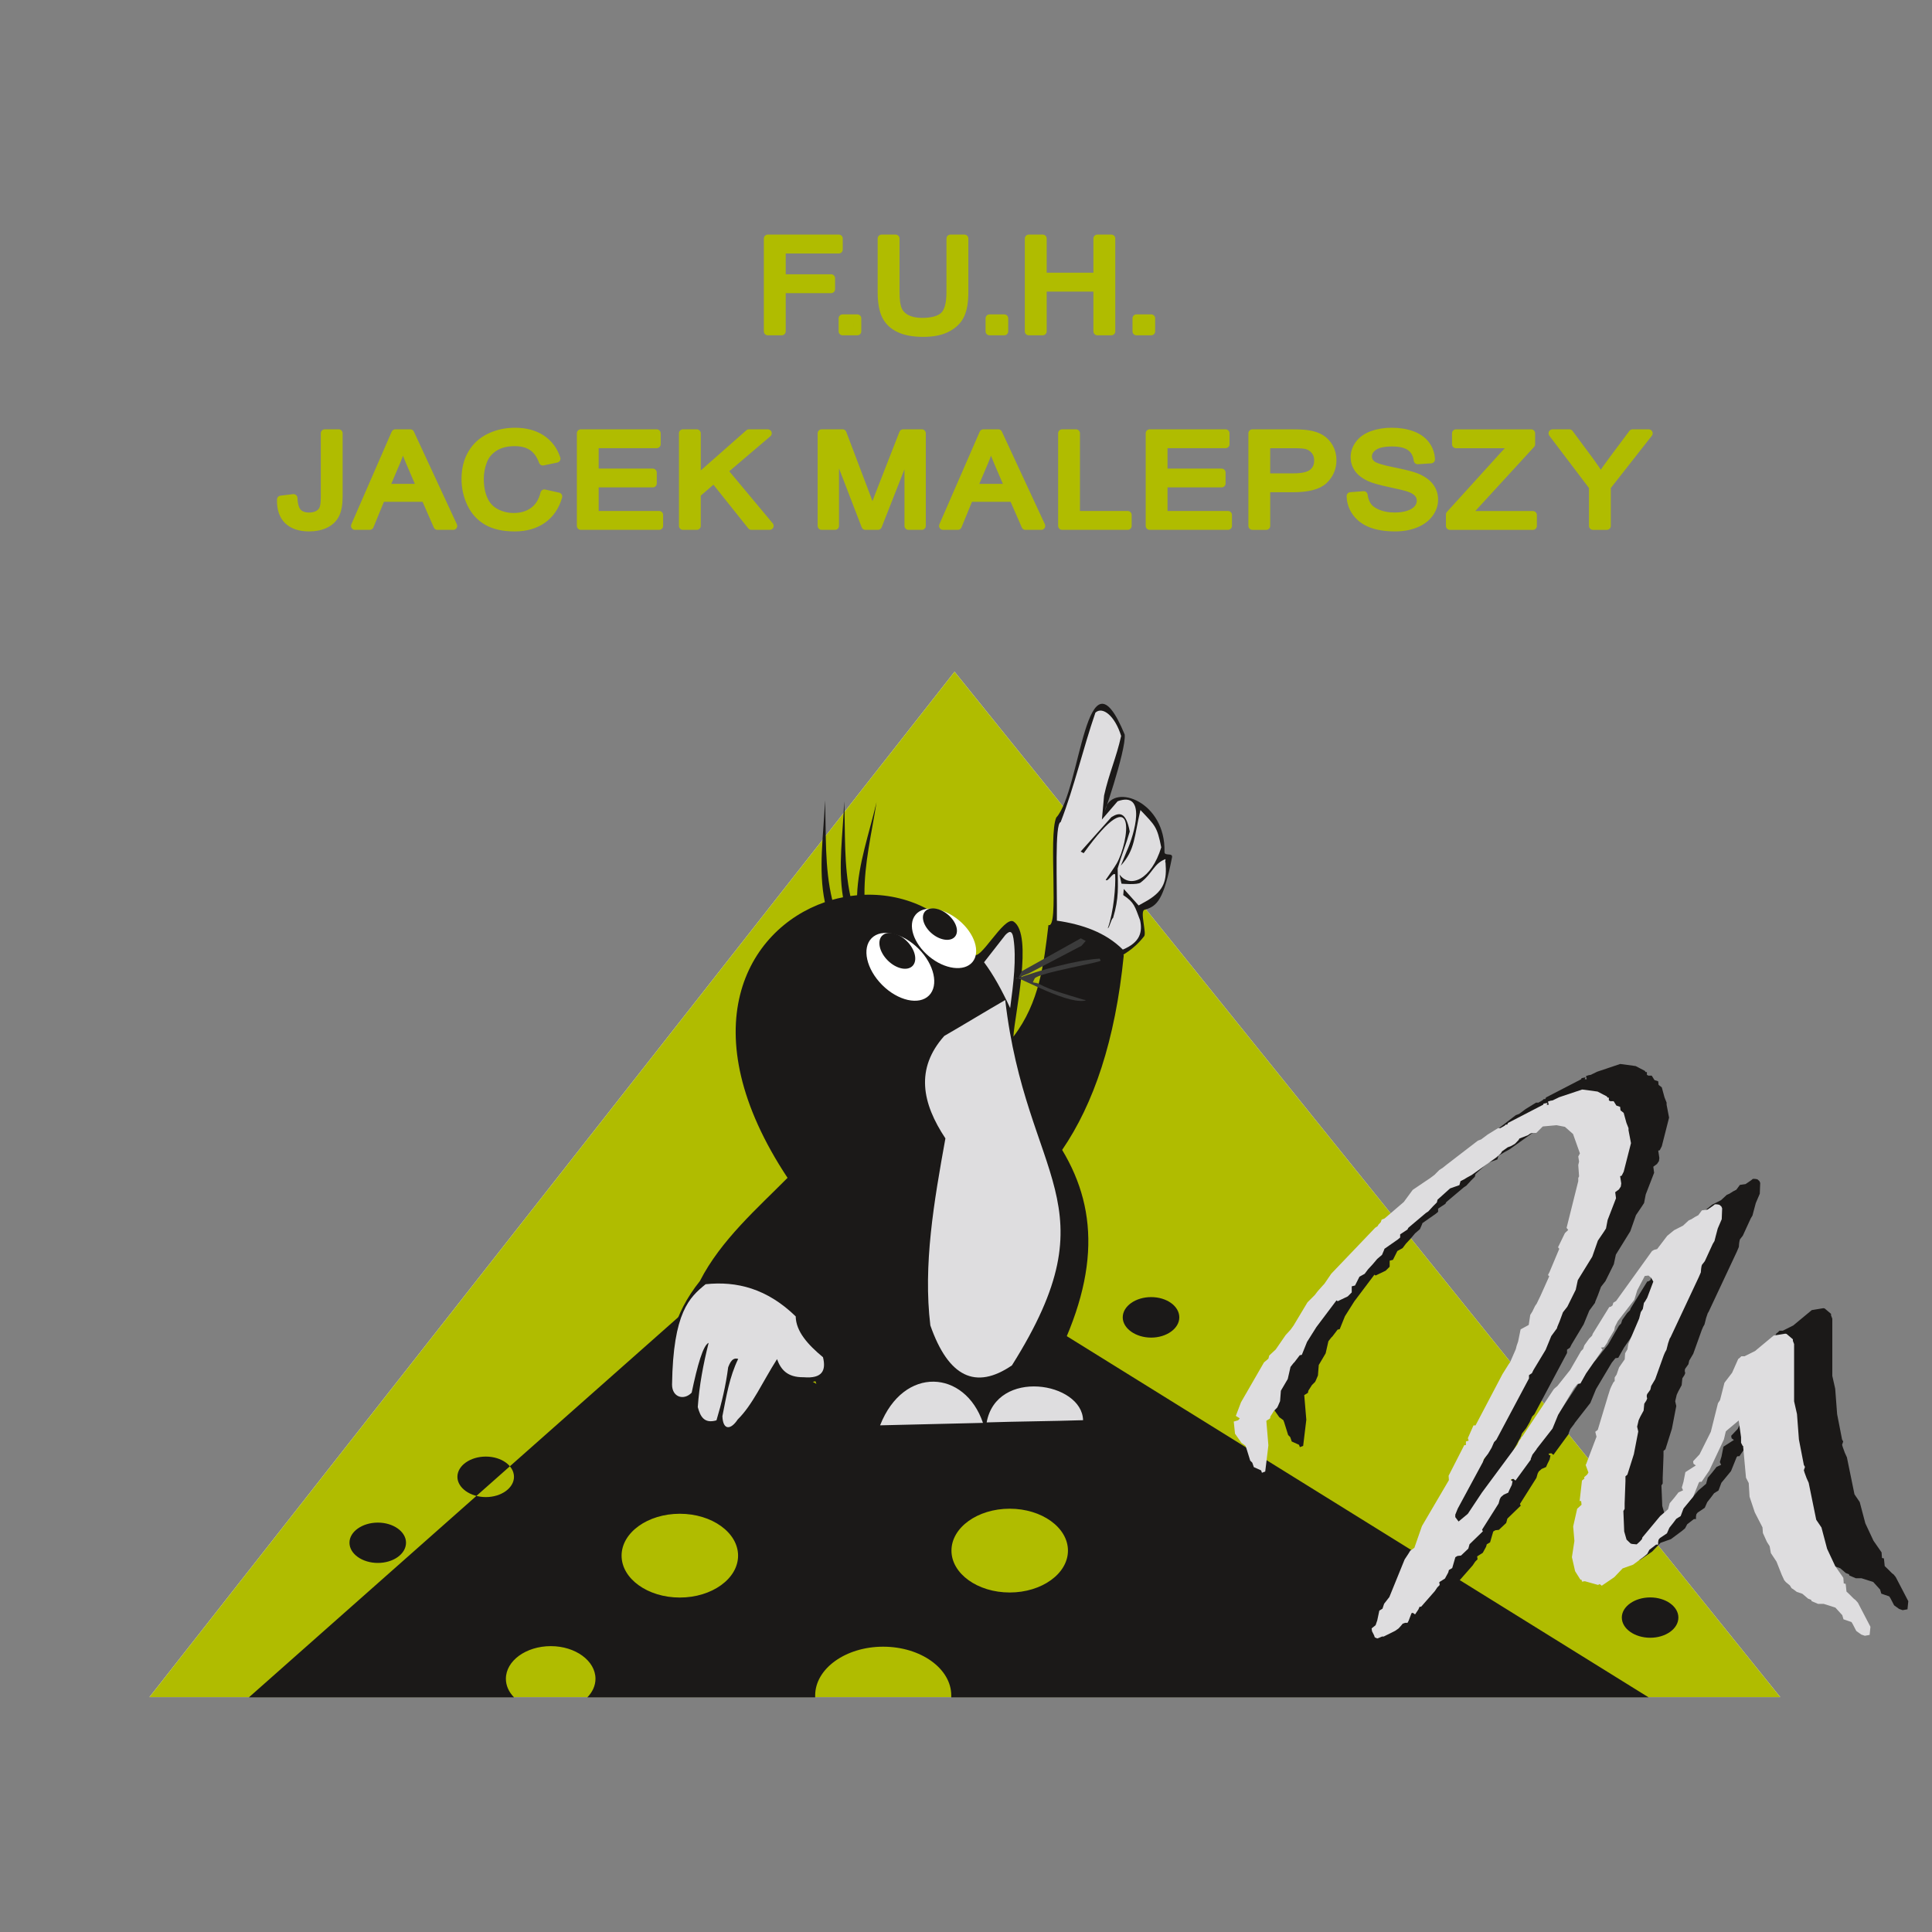
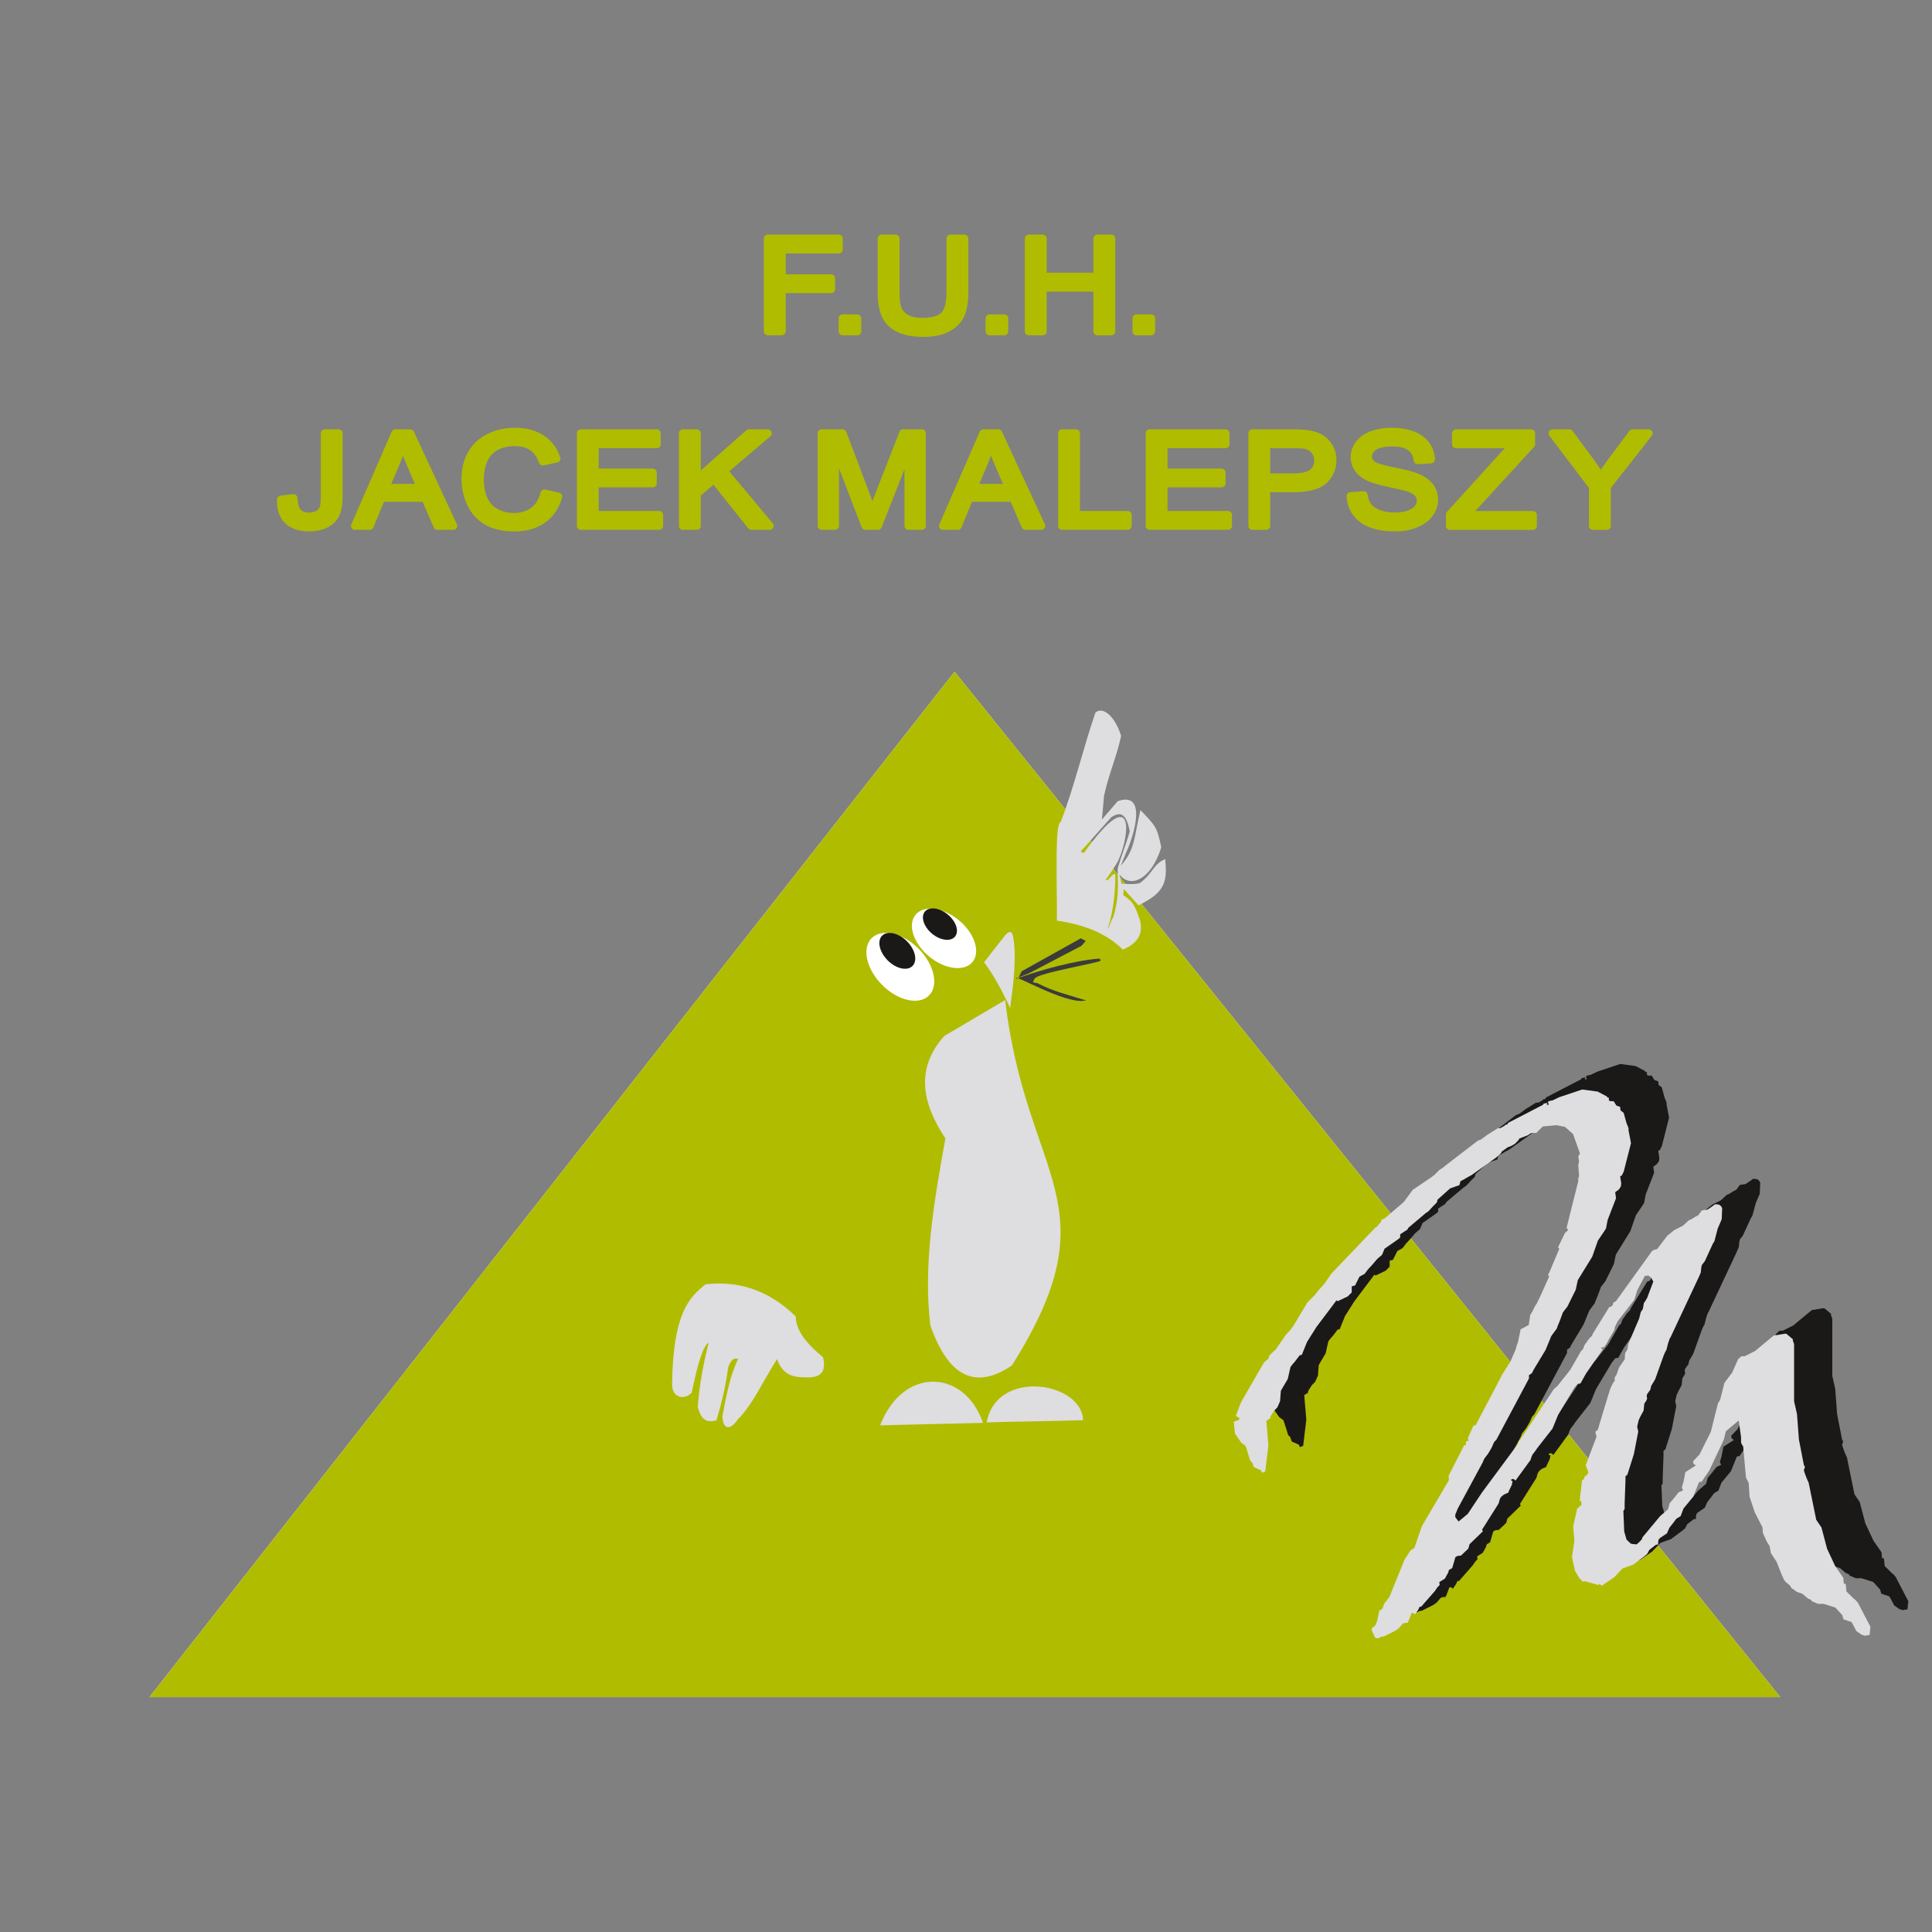
<svg xmlns="http://www.w3.org/2000/svg" xmlns:ns1="http://www.inkscape.org/namespaces/inkscape" xmlns:ns2="http://sodipodi.sourceforge.net/DTD/sodipodi-0.dtd" xmlns:ns3="http://www.openswatchbook.org/uri/2009/osb" width="130" height="130" id="svg4297" version="1.1" ns1:version="0.92.4 (5da689c313, 2019-01-14)" ns2:docname="logo - bez tla.svg" ns1:export-filename="C:\Users\User\Desktop\Pliki reklamowe\Kret Malepszy\Wizytówki\PNG\wizytówka - Jacek Malepszy.png" ns1:export-xdpi="300.00223" ns1:export-ydpi="300.00223">
  <rect width="100%" height="100%" fill="#808080" stroke="none" />
  <defs id="defs4299">
    <linearGradient id="linearGradient3941" ns3:paint="solid">
      <stop style="stop-color:#ffb74d;stop-opacity:1;" offset="0" id="stop3943" />
    </linearGradient>
    <clipPath clipPathUnits="userSpaceOnUse" id="clipPath52">
      <path d="m 439.588,671.073 c 0,7.633 0,320.209 0,327.843 6.83,4.018 277.622,160.306 284.05,164.323 6.83,-4.018 277.622,-160.305 284.452,-164.323 0,-7.634 0,-320.21 0,-327.843 -6.83,-4.018 -277.622,-160.306 -284.452,-164.324 -6.428,4.018 -277.221,160.306 -284.05,164.324 z" id="path54" ns1:connector-curvature="0" />
    </clipPath>
    <clipPath clipPathUnits="userSpaceOnUse" id="clipPath40">
      <path d="m 432.758,1002.934 290.881,168.341 291.282,-168.341 V 667.055 L 723.639,498.714 432.758,667.055 Z" id="path42" ns1:connector-curvature="0" />
    </clipPath>
    <clipPath clipPathUnits="userSpaceOnUse" id="clipPath28">
      <path d="m 341.155,669.466 c 0,7.634 0,320.611 0,328.245 6.83,3.616 277.622,160.306 284.452,163.922 6.428,-3.616 277.22,-160.306 284.05,-163.922 0,-7.634 0,-320.611 0,-328.245 -6.83,-4.018 -277.622,-160.306 -284.05,-164.323 -6.83,4.018 -277.622,160.306 -284.452,164.323 z" id="path30" ns1:connector-curvature="0" />
    </clipPath>
    <clipPath clipPathUnits="userSpaceOnUse" id="clipPath16">
-       <path d="m 334.325,1001.729 291.282,167.94 290.88,-167.94 V 665.448 L 625.607,497.107 334.325,665.448 Z" id="path18" ns1:connector-curvature="0" />
+       <path d="m 334.325,1001.729 291.282,167.94 290.88,-167.94 V 665.448 L 625.607,497.107 334.325,665.448 " id="path18" ns1:connector-curvature="0" />
    </clipPath>
    <clipPath clipPathUnits="userSpaceOnUse" id="clipPath52-8">
-       <path d="m 439.588,671.073 c 0,7.633 0,320.209 0,327.843 6.83,4.018 277.622,160.306 284.05,164.323 6.83,-4.018 277.622,-160.305 284.452,-164.323 0,-7.634 0,-320.21 0,-327.843 -6.83,-4.018 -277.622,-160.306 -284.452,-164.324 -6.428,4.018 -277.221,160.306 -284.05,164.324 z" id="path54-2" ns1:connector-curvature="0" />
-     </clipPath>
+       </clipPath>
    <clipPath clipPathUnits="userSpaceOnUse" id="clipPath40-4">
      <path d="m 432.758,1002.934 290.881,168.341 291.282,-168.341 V 667.055 L 723.639,498.714 432.758,667.055 Z" id="path42-8" ns1:connector-curvature="0" />
    </clipPath>
    <clipPath clipPathUnits="userSpaceOnUse" id="clipPath28-0">
      <path d="m 341.155,669.466 c 0,7.634 0,320.611 0,328.245 6.83,3.616 277.622,160.306 284.452,163.922 6.428,-3.616 277.22,-160.306 284.05,-163.922 0,-7.634 0,-320.611 0,-328.245 -6.83,-4.018 -277.622,-160.306 -284.05,-164.323 -6.83,4.018 -277.622,160.306 -284.452,164.323 z" id="path30-9" ns1:connector-curvature="0" />
    </clipPath>
    <clipPath clipPathUnits="userSpaceOnUse" id="clipPath16-7">
      <path d="m 334.325,1001.729 291.282,167.94 290.88,-167.94 V 665.448 L 625.607,497.107 334.325,665.448 Z" id="path18-4" ns1:connector-curvature="0" />
    </clipPath>
  </defs>
  <ns2:namedview id="base" pagecolor="#343436" bordercolor="#666666" borderopacity="1.0" ns1:pageopacity="0" ns1:pageshadow="2" ns1:zoom="2.8" ns1:cx="-2.6192983" ns1:cy="130.14915" ns1:document-units="px" ns1:current-layer="layer1" showgrid="false" units="px" ns1:window-width="1920" ns1:window-height="1017" ns1:window-x="1358" ns1:window-y="-8" ns1:window-maximized="1" showguides="true" ns1:guide-bbox="true" fit-margin-top="2.5" fit-margin-left="2.5" fit-margin-bottom="2.5" fit-margin-right="2.5" />
  <g ns1:label="Layer 1" ns1:groupmode="layer" id="layer1" transform="translate(0,-922.362)">
    <g id="g6035" transform="translate(-2.77,45.985)">
      <g id="g6056" transform="translate(0,3)">
        <g id="g6830" transform="translate(2.357)">
          <g ns1:label="Layer 1" id="layer1-3" transform="matrix(1.965,0,0,1.965,0.14,439.255)">
            <g id="g4734" transform="translate(0,-0.095)">
              <path id="path789" style="fill:#ffffff;fill-rule:evenodd;stroke-width:0.459" d="m 32.826,244.024 28.274,35.113 H 5.256 Z" ns1:connector-curvature="0" />
              <path id="path791" style="fill:#b0bc00;fill-rule:evenodd;stroke-width:0.459" d="m 32.826,244.024 28.274,35.113 H 5.256 Z" ns1:connector-curvature="0" />
-               <path id="path793" style="fill:#1b1918;fill-rule:evenodd;stroke-width:0.459" d="m 23.687,265.842 5.267,3.071 v 0 0 c -0.042,0.095 -0.064,0.196 -0.064,0.3 0,0.553 1.648,-1.545 2.407,-1.545 0.762,0 0.369,2.098 0.369,1.545 0,-0.105 -0.023,-0.206 -0.064,-0.3 v 0 0 l 3.944,-2.834 21.048,13.067 H 32.713 v 0 0 c 0,-0.022 0,-0.044 0,-0.066 0,-0.919 -1.043,-1.67 -2.333,-1.67 -1.282,0 -2.327,0.751 -2.327,1.67 0,0.022 0,0.044 0,0.066 v 0 0 h -7.803 v 0 0 c 0.176,-0.181 0.28,-0.401 0.28,-0.637 0,-0.616 -0.689,-1.118 -1.529,-1.118 -0.85,0 -1.539,0.502 -1.539,1.118 0,0.236 0.103,0.457 0.28,0.637 v 0 0 H 8.661 Z m 32.961,9.881 c 0.53,0 0.964,0.309 0.964,0.688 0,0.386 -0.434,0.693 -0.964,0.693 -0.531,0 -0.973,-0.308 -0.973,-0.693 0,-0.379 0.442,-0.688 0.973,-0.688 z m -43.57,-2.562 c 0.53,0 0.964,0.309 0.964,0.688 0,0.386 -0.434,0.693 -0.964,0.693 -0.531,0 -0.972,-0.308 -0.972,-0.693 0,-0.379 0.441,-0.688 0.972,-0.688 z m 26.48,-7.722 c 0.532,0 0.964,0.308 0.964,0.694 0,0.378 -0.432,0.693 -0.964,0.693 -0.53,0 -0.973,-0.315 -0.973,-0.693 0,-0.386 0.443,-0.694 0.973,-0.694 z m -22.783,5.461 c 0.532,0 0.964,0.308 0.964,0.694 0,0.379 -0.431,0.693 -0.964,0.693 -0.53,0 -0.973,-0.315 -0.973,-0.693 0,-0.386 0.443,-0.694 0.973,-0.694 z m 6.643,1.958 c 1.1,0 1.995,0.645 1.995,1.435 0,0.788 -0.895,1.434 -1.995,1.434 -1.1,0 -1.994,-0.646 -1.994,-1.434 0,-0.79 0.894,-1.435 1.994,-1.435 z m 11.296,-0.173 c 1.1,0 1.995,0.645 1.995,1.435 0,0.788 -0.894,1.434 -1.995,1.434 -1.1,0 -1.994,-0.646 -1.994,-1.434 0,-0.79 0.894,-1.435 1.994,-1.435 z" ns1:connector-curvature="0" />
-               <path id="path795" style="fill:#1b1918;fill-rule:evenodd;stroke-width:0.459" d="m 24.11,264.881 c 0.714,-1.396 1.978,-2.494 2.997,-3.526 -3.344,-5.052 -1.418,-8.503 1.279,-9.44 -0.236,-1.117 -0.042,-2.317 0.004,-3.488 0.044,1.139 -0.023,2.287 0.248,3.409 0.121,-0.035 0.244,-0.064 0.368,-0.088 -0.176,-1.059 0,-2.186 0.041,-3.287 0.041,1.083 -0.017,2.175 0.21,3.244 0.077,-0.011 0.154,-0.02 0.231,-0.027 0.036,-1.062 0.417,-2.124 0.666,-3.187 -0.163,1.054 -0.423,2.097 -0.413,3.171 1.431,-0.049 2.872,0.582 3.742,2.015 0.17,0.356 1.034,-1.313 1.364,-1.098 0.686,0.449 0.024,3.237 -0.006,3.941 0.896,-1.171 1.042,-2.498 1.2,-3.823 0.376,0.151 -0.009,-3.044 0.267,-3.679 0.85,-0.923 1.005,-6.073 2.343,-2.845 0.068,0.526 -0.862,3.19 -0.645,2.499 0.293,-0.823 2.052,-0.203 2.008,1.521 -0.004,0.16 0.294,0.012 0.258,0.191 -0.283,1.432 -0.499,1.672 -0.942,1.792 -0.165,0.045 0.076,0.792 -0.011,0.904 -0.428,0.545 -0.783,0.62 -0.699,0.654 -0.292,2.929 -1.032,5.087 -2.11,6.665 1.29,2.142 1.271,4.576 -0.601,7.918 0.754,0.24 1.403,0.516 1.37,1.475 -2.777,0.053 -5.553,0.106 -8.33,0.159 -0.468,-0.478 -0.652,-0.838 -0.886,-1.631 -0.444,0.111 -0.91,0.038 -1.352,-0.385 -0.608,0.166 -1.09,3.684 -2.871,1.26 -0.461,0.046 -0.897,-0.428 -0.902,-0.867 0.089,-1.21 0.223,-2.259 1.175,-3.449 z" ns1:connector-curvature="0" />
              <path id="path797" style="fill:#dedddf;fill-rule:evenodd;stroke-width:0.459" d="m 34.56,255.267 c -0.663,0.382 -1.423,0.847 -2.086,1.229 -0.999,1.123 -0.762,2.303 0.039,3.508 -0.393,2.169 -0.766,4.335 -0.516,6.404 0.617,1.764 1.548,2.22 2.793,1.37 3.515,-5.583 0.486,-6.334 -0.229,-12.511 z" ns1:connector-curvature="0" />
              <path id="path799" style="fill:#3b3b3b;fill-rule:evenodd;stroke-width:0.459" d="m 35.127,254.281 2.022,-1.128 0.169,0.09 -0.145,0.166 -1.8,0.943 -0.354,0.14 z" ns1:connector-curvature="0" />
              <path id="path801" style="fill:#3b3b3b;fill-rule:evenodd;stroke-width:0.459" d="m 34.937,254.539 c 0.786,-0.291 2.059,-0.643 2.857,-0.69 v 0 0 l 0.035,0.065 v 0 0 c 0.035,0.065 -2.172,0.426 -2.263,0.62 v 0 0 l -0.059,0.125 0.161,0.035 v 0 0 c 0,0 -0.388,-0.207 0.04,0.017 0.442,0.233 0.928,0.357 1.53,0.542 0,0 0.155,0.018 0.031,0.037 -0.699,0.111 -2.487,-0.976 -2.332,-0.751 z" ns1:connector-curvature="0" />
              <path id="path803" style="fill:#dedddf;fill-rule:evenodd;stroke-width:0.459" d="m 36.33,252.546 c 0.012,-1.323 -0.081,-3.319 0.13,-3.375 0.47,-1.215 0.768,-2.526 1.189,-3.745 0.241,-0.228 0.67,0.106 0.881,0.798 -0.163,0.743 -0.422,1.299 -0.584,2.041 -0.024,0.274 -0.049,0.548 -0.074,0.821 0.179,-0.209 0.358,-0.417 0.538,-0.626 1.01,-0.363 0.577,1.129 0.307,1.721 -0.066,0.161 -0.132,0.322 -0.197,0.483 0.495,-0.547 0.452,-0.991 0.671,-1.903 0.503,0.53 0.571,0.563 0.713,1.277 -0.338,1.105 -1.066,1.421 -1.43,0.93 0.023,0.105 0.045,0.209 0.068,0.314 0,0 0.55,0.049 0.654,-0.038 0.413,-0.312 0.452,-0.652 0.846,-0.801 0.026,-0.011 -0.022,0.118 0.008,0.109 0.05,0.618 -0.043,0.952 -0.597,1.293 -0.108,0.061 -0.216,0.122 -0.324,0.183 -0.17,-0.189 -0.338,-0.377 -0.508,-0.565 -0.006,0.07 -0.013,0.14 -0.019,0.21 0.385,0.254 0.397,0.392 0.577,0.861 0.088,0.407 0,0.758 -0.591,1.005 -0.593,-0.589 -1.382,-0.862 -2.259,-0.991 z m 0.814,-2.363 c 0.351,-0.393 0.701,-0.786 1.052,-1.179 0.257,-0.16 0.498,-0.212 0.629,0.493 -0.124,0.432 -0.29,0.833 -0.414,1.264 0.006,0.627 0.052,1.002 -0.158,1.697 -0.063,0.025 -0.118,0.33 -0.181,0.354 0.206,-0.578 0.275,-1.441 0.254,-1.846 -0.077,-0.092 -0.247,0.277 -0.323,0.185 0,0 0.334,-0.479 0.378,-0.566 0.407,-0.718 0.756,-2.973 -1.134,-0.348 -0.069,-0.036 -0.034,-0.018 -0.104,-0.055 z" ns1:connector-curvature="0" />
              <path id="path805" style="fill:#dedddf;fill-rule:evenodd;stroke-width:0.459" d="m 24.301,264.998 c 1.072,-0.114 2.109,0.153 3.085,1.101 0.01,0.519 0.417,0.968 0.935,1.399 0.109,0.448 -0.017,0.739 -0.663,0.685 -0.561,0.008 -0.783,-0.266 -0.911,-0.62 -0.495,0.778 -0.837,1.566 -1.347,2.067 -0.23,0.351 -0.503,0.388 -0.524,-0.112 0.133,-0.668 0.239,-1.345 0.541,-1.963 -0.116,-0.03 -0.23,-0.019 -0.343,0.286 -0.081,0.629 -0.224,1.231 -0.401,1.818 -0.426,0.123 -0.554,-0.138 -0.64,-0.454 0.051,-0.74 0.188,-1.472 0.372,-2.2 -0.188,0.08 -0.382,0.758 -0.581,1.706 -0.265,0.277 -0.67,0.161 -0.672,-0.274 0.036,-2.486 0.599,-2.99 1.148,-3.438 z m 5.975,4.832 c 1.174,-0.028 2.349,-0.056 3.523,-0.084 -0.616,-1.817 -2.714,-1.973 -3.523,0.084 z m 3.649,-0.1 c 0.34,-1.863 3.267,-1.385 3.302,-0.076 -1.097,0.035 -2.205,0.041 -3.302,0.076 z" ns1:connector-curvature="0" />
              <path id="path807" style="fill:#dedddf;fill-rule:evenodd;stroke-width:0.459" d="m 33.836,253.973 c 0.242,-0.311 0.485,-0.621 0.727,-0.931 0.12,-0.124 0.232,-0.194 0.28,0.114 0.105,0.697 0,1.539 -0.113,2.386 -0.276,-0.597 -0.569,-1.135 -0.894,-1.569 z" ns1:connector-curvature="0" />
              <path id="path809" style="fill:#ffffff;fill-rule:evenodd;stroke-width:0.459" d="m 31.491,252.345 c 0.283,-0.34 0.951,-0.254 1.487,0.193 0.537,0.446 0.744,1.087 0.462,1.427 -0.282,0.34 -0.951,0.254 -1.487,-0.192 -0.537,-0.446 -0.744,-1.087 -0.462,-1.427 z" ns1:connector-curvature="0" />
              <path id="path811" style="fill:#ffffff;fill-rule:evenodd;stroke-width:0.459" d="m 29.987,253.147 c 0.342,-0.342 1.063,-0.181 1.604,0.36 0.541,0.541 0.702,1.261 0.36,1.604 -0.342,0.343 -1.063,0.181 -1.604,-0.36 -0.54,-0.541 -0.702,-1.261 -0.36,-1.604 z" ns1:connector-curvature="0" />
              <path id="path813" style="fill:#1b1918;fill-rule:evenodd;stroke-width:0.459" d="m 30.346,253.063 c 0.181,-0.181 0.563,-0.096 0.849,0.19 0.286,0.286 0.371,0.667 0.19,0.848 -0.181,0.181 -0.562,0.095 -0.848,-0.191 -0.286,-0.286 -0.371,-0.667 -0.191,-0.848 z" ns1:connector-curvature="0" />
              <path id="path815" style="fill:#1b1918;fill-rule:evenodd;stroke-width:0.459" d="m 31.81,252.238 c 0.15,-0.18 0.503,-0.134 0.787,0.102 0.284,0.236 0.394,0.575 0.244,0.755 -0.15,0.18 -0.503,0.134 -0.787,-0.102 -0.284,-0.236 -0.394,-0.575 -0.244,-0.755 z" ns1:connector-curvature="0" />
              <path id="path846" style="fill:#1b1918;fill-rule:evenodd;stroke-width:0.459" d="m 65.056,275.028 0.429,0.824 -0.028,0.278 -0.165,0.029 -0.122,-0.042 -0.17,-0.123 -0.123,-0.236 -0.043,-0.07 -0.273,-0.094 -0.042,-0.141 -0.235,-0.259 -0.401,-0.127 h -0.193 l -0.222,-0.094 -0.014,-0.042 -0.108,-0.043 -0.193,-0.165 -0.193,-0.066 -0.113,-0.085 -0.066,-0.043 -0.056,-0.094 -0.137,-0.113 -0.057,-0.066 -0.085,-0.184 -0.179,-0.452 -0.193,-0.292 -0.043,-0.235 -0.094,-0.151 -0.136,-0.302 -0.015,-0.193 -0.263,-0.513 -0.179,-0.536 -0.028,-0.466 -0.094,-0.184 -0.098,-1.088 h -0.014 l -0.056,-0.108 v -0.193 l -0.081,-0.57 -0.4,0.334 -0.042,0.042 -0.043,0.179 -0.024,0.094 -0.499,1.064 -0.264,0.386 h -0.065 l -0.028,0.028 -0.194,0.481 -0.329,0.4 -0.099,0.264 -0.151,0.094 -0.113,0.151 -0.122,0.155 -0.085,0.193 -0.245,0.165 -0.042,0.056 -0.014,0.08 v 0.085 h -0.07 l -0.231,0.179 -0.071,0.136 -0.099,0.085 -0.386,0.287 -0.357,0.127 -0.288,0.301 -0.428,0.292 -0.071,-0.057 -0.057,0.029 -0.452,-0.128 -0.099,0.014 -0.015,-0.066 h -0.037 l -0.184,-0.292 -0.108,-0.48 0.084,-0.556 -0.042,-0.495 0.137,-0.608 0.15,-0.136 -0.013,-0.127 h -0.052 l 0.08,-0.702 0.085,-0.07 -0.014,-0.042 0.108,-0.094 0.043,-0.07 -0.095,-0.26 0.024,-0.043 0.071,-0.193 0.278,-0.73 -0.043,-0.17 0.085,-0.066 0.358,-1.187 0.066,-0.207 0.042,-0.099 0.07,-0.137 0.044,-0.042 v -0.123 l 0.065,-0.099 0.085,-0.245 0.193,-0.277 0.014,-0.207 0.08,-0.137 0.028,-0.179 0.372,-0.87 0.056,-0.222 0.07,-0.108 0.038,-0.208 0.043,-0.057 0.07,-0.122 0.208,-0.551 -0.071,-0.127 -0.094,-0.08 -0.127,0.014 -0.259,0.494 -0.099,0.32 -0.565,0.73 -0.099,0.193 -0.023,0.122 -0.207,0.344 -0.028,0.071 -0.113,0.165 -0.108,0.014 0.057,0.07 -0.566,0.815 -0.193,0.344 -0.099,0.014 -0.122,0.151 -0.542,0.909 -0.193,0.471 -0.536,0.688 -0.014,0.028 -0.137,0.179 -0.056,0.141 v 0.028 l -0.523,0.715 -0.071,-0.056 -0.094,0.014 0.028,0.057 h 0.038 l -0.028,0.137 -0.081,0.165 -0.043,0.099 -0.151,0.066 -0.098,0.085 -0.038,0.071 -0.043,0.15 -0.565,0.895 0.028,0.056 -0.457,0.443 -0.042,0.151 -0.25,0.235 -0.122,0.014 -0.071,0.043 -0.108,0.371 -0.113,0.066 -0.024,0.085 -0.113,0.207 -0.193,0.123 0.014,0.099 -0.08,0.08 -0.085,0.127 -0.471,0.537 h -0.052 l -0.042,0.094 -0.113,0.169 -0.08,-0.056 -0.043,0.014 -0.098,0.259 -0.038,0.07 h -0.084 l -0.08,0.029 -0.056,0.07 -0.085,0.094 -0.122,0.085 -0.386,0.193 h -0.056 l -0.123,0.052 -0.042,0.014 -0.085,-0.038 -0.024,-0.07 -0.071,-0.136 -0.014,-0.099 0.136,-0.108 0.057,-0.165 0.07,-0.334 0.109,-0.066 0.057,-0.169 0.179,-0.231 0.523,-1.286 0.127,-0.193 0.066,-0.108 0.141,-0.099 0.259,-0.744 0.923,-1.573 -0.01,-0.151 0.537,-1.051 h 0.056 v -0.122 l 0.094,-0.029 -0.028,-0.084 0.193,-0.438 h 0.071 l 0.923,-1.757 0.207,-0.329 0.056,-0.081 0.193,-0.443 0.028,-0.113 0.051,-0.151 0.085,-0.414 0.278,-0.151 0.052,-0.344 0.07,-0.113 0.094,-0.193 0.057,-0.08 0.127,-0.264 0.302,-0.673 -0.042,-0.042 0.056,-0.113 0.33,-0.786 -0.043,-0.052 0.236,-0.485 0.113,-0.108 -0.057,-0.07 0.4,-1.602 v -0.108 l 0.029,-0.057 -0.029,-0.386 0.029,-0.122 -0.029,-0.17 0.057,-0.109 -0.235,-0.664 -0.278,-0.245 -0.287,-0.056 -0.471,0.042 -0.221,0.221 h -0.137 l -0.07,0.024 -0.08,0.056 -0.292,0.113 -0.028,0.052 -0.122,0.127 -0.137,0.08 -0.113,0.043 -0.193,0.136 -0.042,0.07 -0.151,0.137 -0.852,0.607 -0.155,0.085 -0.109,0.066 -0.113,0.056 -0.038,0.137 -0.32,0.113 -0.429,0.386 -0.023,0.094 -0.127,0.127 -0.165,0.179 -0.085,0.056 -0.537,0.452 -0.066,0.057 -0.028,0.056 -0.25,0.165 v 0.109 l -0.085,0.071 -0.452,0.316 -0.014,0.042 -0.071,0.165 -0.165,0.141 -0.151,0.179 -0.165,0.178 -0.113,0.151 -0.179,0.099 -0.151,0.302 -0.113,0.029 v 0.122 0.085 l -0.137,0.136 -0.344,0.165 -0.042,-0.028 -0.688,0.914 -0.321,0.509 -0.179,0.443 -0.071,0.014 -0.179,0.235 -0.038,0.037 -0.099,0.127 -0.094,0.414 -0.236,0.4 -0.028,0.358 -0.07,0.165 -0.028,0.056 -0.108,0.108 -0.123,0.193 -0.013,0.071 -0.127,0.08 0.071,0.843 -0.108,0.895 -0.113,0.043 -0.028,-0.08 -0.25,-0.113 -0.052,-0.151 -0.071,-0.071 -0.137,-0.438 -0.028,-0.071 -0.057,-0.042 -0.08,-0.057 -0.221,-0.315 -0.042,-0.415 0.151,-0.042 0.056,-0.066 -0.136,-0.085 0.179,-0.466 0.786,-1.366 0.151,-0.127 0.028,-0.109 0.222,-0.207 0.344,-0.499 0.014,-0.014 0.151,-0.165 0.099,-0.136 0.48,-0.8 0.25,-0.249 0.095,-0.123 0.17,-0.193 0.066,-0.071 0.235,-0.344 1.502,-1.573 0.085,-0.057 0.028,-0.052 0.08,-0.085 0.028,-0.085 0.099,-0.037 0.165,-0.141 0.495,-0.424 0.306,-0.415 0.452,-0.306 0.141,-0.094 0.151,-0.113 0.165,-0.165 0.127,-0.084 0.136,-0.108 1.06,-0.815 0.113,-0.042 0.221,-0.165 0.358,-0.221 h 0.08 l 0.141,-0.08 0.042,-0.042 h 0.052 l 0.028,-0.057 1.202,-0.622 0.014,-0.038 0.136,-0.028 -0.028,0.066 h 0.071 l -0.028,-0.108 0.085,-0.029 0.08,-0.014 0.056,-0.028 0.165,-0.08 0.786,-0.264 0.528,0.071 0.316,0.165 0.028,0.042 h 0.043 v 0.094 l 0.052,0.028 h 0.113 l 0.094,0.151 0.127,0.042 0.014,0.123 0.109,0.084 0.094,0.344 0.071,0.179 v 0.071 l 0.085,0.443 -0.249,0.98 -0.07,0.136 -0.052,0.014 0.038,0.25 -0.014,0.108 -0.066,0.099 -0.127,0.094 0.028,0.207 -0.288,0.744 -0.056,0.292 -0.028,0.043 -0.043,0.066 -0.207,0.307 -0.193,0.55 -0.495,0.801 -0.07,0.33 -0.288,0.579 -0.151,0.194 -0.113,0.306 -0.08,0.193 -0.014,0.051 -0.194,0.264 -0.193,0.47 -0.414,0.688 -0.057,0.113 -0.098,0.066 v 0.114 l -1.117,2.095 -0.08,0.085 -0.085,0.193 -0.122,0.208 -0.141,0.178 -0.038,0.109 -0.857,1.587 -0.085,0.207 v 0.042 0.043 l 0.113,0.15 0.316,-0.263 0.485,-0.73 1.215,-1.643 0.052,-0.122 0.07,-0.085 0.014,-0.052 0.028,-0.014 1.074,-1.615 0.042,-0.043 0.085,-0.07 0.438,-0.551 0.372,-0.646 0.071,-0.071 0.042,-0.127 0.165,-0.231 0.099,-0.099 0.024,-0.066 0.565,-0.914 0.057,-0.014 0.056,-0.042 0.028,-0.094 0.095,-0.057 1.229,-1.71 0.071,-0.042 0.108,-0.029 0.344,-0.452 0.155,-0.127 0.08,-0.066 0.306,-0.155 0.193,-0.179 0.094,-0.042 0.127,-0.08 0.109,-0.056 0.122,-0.165 0.194,-0.028 0.179,-0.122 0.071,-0.057 h 0.071 l 0.08,0.014 0.071,0.058 0.029,0.065 v 0.014 l -0.014,0.358 -0.137,0.32 -0.071,0.264 -0.043,0.164 -0.057,0.094 -0.273,0.594 -0.099,0.128 -0.014,0.051 -0.014,0.085 -0.009,0.122 -0.07,0.165 -0.966,2.058 -0.028,0.043 -0.056,0.165 -0.056,0.221 -0.052,0.095 -0.042,0.098 -0.292,0.815 -0.137,0.231 -0.028,0.126 -0.109,0.151 -0.014,0.043 v 0.052 l 0.014,0.057 -0.028,0.07 -0.071,0.108 -0.023,0.235 -0.113,0.208 -0.057,0.122 -0.052,0.221 0.037,0.165 -0.15,0.777 -0.221,0.702 -0.066,0.056 v 0.164 l -0.028,0.758 v 0.193 l -0.043,0.07 0.028,0.701 0.08,0.278 0.141,0.136 0.052,0.014 0.156,0.014 0.108,-0.099 0.07,-0.08 0.014,-0.057 0.608,-0.73 0.273,-0.235 0.056,-0.207 0.151,-0.179 0.151,-0.193 0.155,-0.07 -0.043,-0.095 0.057,-0.193 0.066,-0.334 0.359,-0.231 -0.08,-0.056 -0.014,-0.085 0.222,-0.235 0.386,-0.773 0.245,-0.979 0.07,-0.108 0.151,-0.594 0.264,-0.344 0.207,-0.471 0.057,-0.042 0.028,-0.029 0.024,-0.024 h 0.057 0.056 l 0.358,-0.179 0.635,-0.527 0.4,-0.066 0.043,0.011 0.217,0.184 v 0.052 l 0.043,0.113 v 1.959 l 0.099,0.439 0.066,0.871 0.17,0.871 0.01,0.014 0.028,0.052 -0.038,0.113 0.024,0.08 0.07,0.193 0.071,0.156 0.259,1.266 0.179,0.264 0.193,0.73 0.278,0.594 0.278,0.4 0.014,0.193 0.066,0.014 0.028,0.264 0.099,0.094 0.151,0.151 0.056,0.042 z" ns1:connector-curvature="0" />
              <path id="path848" style="fill:#dedddf;fill-rule:evenodd;stroke-width:0.459" d="m 63.76,275.905 0.429,0.824 -0.028,0.278 -0.165,0.029 -0.122,-0.042 -0.17,-0.122 -0.122,-0.236 -0.042,-0.07 -0.274,-0.094 -0.042,-0.142 -0.236,-0.259 -0.4,-0.127 h -0.193 l -0.221,-0.094 -0.014,-0.043 -0.108,-0.043 -0.193,-0.165 -0.193,-0.066 -0.113,-0.085 -0.066,-0.042 -0.057,-0.094 -0.137,-0.113 -0.057,-0.066 -0.085,-0.184 -0.179,-0.452 -0.193,-0.292 -0.042,-0.236 -0.095,-0.151 -0.136,-0.301 -0.014,-0.193 -0.264,-0.514 -0.179,-0.537 -0.028,-0.466 -0.094,-0.184 -0.099,-1.088 h -0.014 l -0.056,-0.108 v -0.193 l -0.08,-0.57 -0.401,0.335 -0.042,0.042 -0.042,0.179 -0.023,0.094 -0.5,1.064 -0.264,0.386 h -0.066 l -0.028,0.028 -0.193,0.481 -0.33,0.4 -0.099,0.264 -0.15,0.094 -0.113,0.15 -0.123,0.155 -0.084,0.193 -0.245,0.164 -0.043,0.057 -0.014,0.08 v 0.085 h -0.07 l -0.231,0.179 -0.071,0.136 -0.099,0.085 -0.386,0.287 -0.358,0.127 -0.287,0.301 -0.428,0.292 -0.071,-0.056 -0.056,0.029 -0.452,-0.127 -0.099,0.014 -0.014,-0.066 h -0.038 l -0.183,-0.292 -0.109,-0.48 0.085,-0.556 -0.042,-0.494 0.137,-0.608 0.15,-0.136 -0.014,-0.127 h -0.052 l 0.08,-0.701 0.085,-0.07 -0.014,-0.042 0.108,-0.095 0.042,-0.07 -0.095,-0.259 0.024,-0.043 0.071,-0.193 0.277,-0.73 -0.042,-0.169 0.085,-0.066 0.358,-1.187 0.066,-0.207 0.043,-0.099 0.07,-0.136 0.042,-0.042 v -0.123 l 0.066,-0.099 0.085,-0.245 0.193,-0.278 0.014,-0.207 0.08,-0.137 0.028,-0.179 0.372,-0.872 0.056,-0.221 0.07,-0.108 0.038,-0.207 0.042,-0.057 0.071,-0.122 0.208,-0.551 -0.071,-0.127 -0.094,-0.08 -0.127,0.014 -0.259,0.494 -0.098,0.32 -0.565,0.73 -0.099,0.193 -0.024,0.122 -0.207,0.344 -0.028,0.071 -0.113,0.165 -0.109,0.014 0.057,0.07 -0.565,0.815 -0.193,0.344 -0.099,0.014 -0.123,0.151 -0.542,0.909 -0.193,0.471 -0.537,0.687 -0.014,0.028 -0.136,0.178 -0.057,0.141 v 0.029 l -0.523,0.716 -0.07,-0.056 -0.095,0.014 0.028,0.056 h 0.038 l -0.028,0.137 -0.08,0.165 -0.042,0.099 -0.151,0.066 -0.099,0.085 -0.038,0.07 -0.042,0.151 -0.566,0.895 0.028,0.056 -0.457,0.443 -0.042,0.151 -0.25,0.236 -0.122,0.014 -0.071,0.043 -0.108,0.372 -0.113,0.066 -0.023,0.085 -0.113,0.208 -0.194,0.122 0.014,0.099 -0.08,0.08 -0.085,0.127 -0.471,0.537 h -0.052 l -0.042,0.094 -0.113,0.169 -0.08,-0.056 -0.042,0.014 -0.099,0.259 -0.038,0.071 h -0.084 l -0.08,0.028 -0.057,0.07 -0.085,0.094 -0.122,0.085 -0.387,0.192 h -0.056 l -0.122,0.052 -0.043,0.014 -0.085,-0.038 -0.024,-0.071 -0.07,-0.137 -0.014,-0.099 0.136,-0.108 0.057,-0.166 0.071,-0.334 0.108,-0.066 0.056,-0.169 0.179,-0.23 0.523,-1.286 0.127,-0.193 0.066,-0.108 0.141,-0.099 0.259,-0.744 0.923,-1.573 -0.01,-0.15 0.537,-1.051 h 0.056 v -0.123 l 0.094,-0.028 -0.028,-0.085 0.193,-0.437 h 0.07 l 0.923,-1.757 0.207,-0.33 0.056,-0.081 0.193,-0.443 0.028,-0.113 0.052,-0.151 0.085,-0.414 0.278,-0.151 0.052,-0.344 0.071,-0.113 0.094,-0.193 0.056,-0.08 0.127,-0.263 0.302,-0.674 -0.043,-0.042 0.057,-0.113 0.33,-0.786 -0.043,-0.052 0.236,-0.485 0.113,-0.108 -0.056,-0.071 0.4,-1.601 v -0.108 l 0.028,-0.056 -0.028,-0.386 0.028,-0.122 -0.028,-0.17 0.057,-0.108 -0.236,-0.664 -0.278,-0.245 -0.287,-0.056 -0.471,0.043 -0.222,0.221 h -0.136 l -0.071,0.023 -0.08,0.056 -0.292,0.113 -0.028,0.052 -0.122,0.127 -0.137,0.08 -0.113,0.042 -0.193,0.137 -0.042,0.07 -0.151,0.137 -0.852,0.607 -0.156,0.085 -0.109,0.066 -0.113,0.056 -0.038,0.137 -0.32,0.113 -0.429,0.386 -0.023,0.094 -0.127,0.127 -0.165,0.179 -0.085,0.056 -0.536,0.452 -0.066,0.057 -0.028,0.057 -0.25,0.165 v 0.108 l -0.085,0.071 -0.452,0.315 -0.014,0.042 -0.07,0.165 -0.165,0.141 -0.151,0.179 -0.165,0.179 -0.113,0.151 -0.179,0.099 -0.151,0.301 -0.113,0.029 v 0.123 0.085 l -0.136,0.136 -0.344,0.165 -0.042,-0.029 -0.688,0.914 -0.32,0.508 -0.179,0.443 -0.071,0.014 -0.179,0.235 -0.038,0.038 -0.099,0.127 -0.095,0.414 -0.235,0.401 -0.028,0.357 -0.071,0.165 -0.028,0.056 -0.108,0.109 -0.122,0.193 -0.014,0.07 -0.127,0.08 0.07,0.842 -0.108,0.895 -0.113,0.043 -0.028,-0.081 -0.25,-0.113 -0.052,-0.151 -0.071,-0.071 -0.136,-0.438 -0.028,-0.071 -0.056,-0.042 -0.08,-0.057 -0.221,-0.315 -0.043,-0.415 0.151,-0.043 0.056,-0.066 -0.136,-0.085 0.178,-0.467 0.787,-1.365 0.151,-0.127 0.028,-0.108 0.222,-0.207 0.344,-0.499 0.014,-0.014 0.151,-0.165 0.099,-0.137 0.48,-0.8 0.25,-0.25 0.094,-0.123 0.17,-0.192 0.066,-0.071 0.235,-0.344 1.503,-1.573 0.085,-0.057 0.028,-0.052 0.08,-0.085 0.028,-0.085 0.099,-0.038 0.165,-0.141 0.494,-0.424 0.306,-0.415 0.452,-0.306 0.141,-0.094 0.151,-0.113 0.164,-0.165 0.128,-0.085 0.136,-0.109 1.059,-0.814 0.113,-0.043 0.221,-0.165 0.357,-0.221 h 0.08 l 0.141,-0.08 0.043,-0.042 h 0.051 l 0.028,-0.057 1.201,-0.622 0.014,-0.037 0.137,-0.029 -0.028,0.066 h 0.07 l -0.028,-0.108 0.085,-0.028 0.08,-0.014 0.056,-0.028 0.165,-0.08 0.786,-0.263 0.527,0.07 0.316,0.165 0.028,0.042 h 0.043 v 0.094 l 0.051,0.029 h 0.113 l 0.094,0.15 0.127,0.042 0.014,0.122 0.108,0.085 0.095,0.344 0.071,0.179 v 0.071 l 0.085,0.443 -0.25,0.979 -0.07,0.137 -0.052,0.014 0.038,0.249 -0.015,0.108 -0.065,0.099 -0.127,0.094 0.028,0.208 -0.287,0.743 -0.056,0.292 -0.028,0.043 -0.042,0.066 -0.208,0.306 -0.193,0.551 -0.494,0.801 -0.071,0.33 -0.287,0.579 -0.151,0.193 -0.113,0.306 -0.08,0.193 -0.014,0.052 -0.193,0.264 -0.193,0.471 -0.415,0.688 -0.056,0.113 -0.099,0.066 v 0.113 l -1.116,2.096 -0.08,0.085 -0.084,0.193 -0.123,0.207 -0.141,0.179 -0.038,0.109 -0.857,1.587 -0.085,0.208 v 0.042 0.043 l 0.113,0.15 0.316,-0.263 0.485,-0.73 1.216,-1.643 0.052,-0.123 0.07,-0.085 0.015,-0.052 0.028,-0.014 1.074,-1.616 0.042,-0.042 0.085,-0.071 0.438,-0.551 0.372,-0.645 0.071,-0.071 0.043,-0.127 0.165,-0.231 0.099,-0.099 0.023,-0.066 0.565,-0.914 0.056,-0.014 0.056,-0.042 0.028,-0.094 0.094,-0.057 1.229,-1.709 0.07,-0.043 0.108,-0.028 0.344,-0.452 0.155,-0.127 0.08,-0.066 0.307,-0.156 0.193,-0.179 0.094,-0.042 0.128,-0.08 0.108,-0.057 0.123,-0.165 0.193,-0.028 0.179,-0.122 0.071,-0.057 h 0.071 l 0.08,0.014 0.071,0.057 0.028,0.066 v 0.014 l -0.014,0.358 -0.137,0.32 -0.07,0.264 -0.042,0.165 -0.057,0.094 -0.273,0.594 -0.099,0.127 -0.015,0.051 -0.013,0.085 -0.01,0.122 -0.071,0.164 -0.966,2.058 -0.028,0.042 -0.056,0.164 -0.056,0.222 -0.052,0.094 -0.042,0.099 -0.292,0.815 -0.137,0.23 -0.028,0.127 -0.109,0.151 -0.014,0.042 v 0.052 l 0.014,0.057 -0.028,0.07 -0.071,0.109 -0.023,0.236 -0.113,0.207 -0.057,0.122 -0.052,0.221 0.038,0.166 -0.15,0.776 -0.222,0.702 -0.066,0.057 v 0.164 l -0.028,0.759 v 0.193 l -0.043,0.07 0.028,0.702 0.08,0.278 0.141,0.136 0.052,0.014 0.155,0.014 0.109,-0.099 0.071,-0.08 0.014,-0.057 0.607,-0.73 0.273,-0.236 0.056,-0.207 0.151,-0.179 0.151,-0.193 0.156,-0.07 -0.043,-0.094 0.056,-0.193 0.066,-0.335 0.358,-0.23 -0.08,-0.057 -0.014,-0.085 0.221,-0.236 0.386,-0.773 0.245,-0.979 0.071,-0.108 0.151,-0.593 0.263,-0.344 0.208,-0.47 0.056,-0.043 0.028,-0.028 0.023,-0.023 h 0.056 0.056 l 0.358,-0.179 0.635,-0.528 0.4,-0.066 0.043,0.008 0.217,0.184 v 0.052 l 0.042,0.113 v 1.959 l 0.099,0.438 0.066,0.871 0.169,0.871 0.01,0.016 0.028,0.052 -0.038,0.113 0.024,0.081 0.071,0.193 0.07,0.155 0.259,1.267 0.179,0.264 0.193,0.73 0.278,0.593 0.278,0.4 0.014,0.193 0.066,0.014 0.028,0.264 0.099,0.094 0.151,0.151 0.057,0.043 z" ns1:connector-curvature="0" />
            </g>
          </g>
          <path id="path1397" style="fill:#b0bc00;fill-opacity:1;fill-rule:evenodd;stroke:#b0bc00;stroke-width:0.534;stroke-linecap:round;stroke-linejoin:round;stroke-dasharray:none;stroke-opacity:1" d="m 19.318,906.994 0.843,-0.102 c 0.021,0.476 0.124,0.802 0.302,0.978 0.181,0.176 0.429,0.262 0.747,0.262 0.235,0 0.437,-0.046 0.607,-0.142 0.171,-0.094 0.288,-0.224 0.352,-0.386 0.064,-0.164 0.097,-0.424 0.097,-0.781 v -4.292 h 0.935 v 4.246 c 0,0.521 -0.071,0.925 -0.214,1.212 -0.143,0.286 -0.37,0.503 -0.68,0.654 -0.311,0.15 -0.674,0.224 -1.092,0.224 -0.62,0 -1.094,-0.156 -1.424,-0.471 -0.329,-0.315 -0.487,-0.782 -0.473,-1.403 z m 4.981,1.769 2.714,-6.231 H 28.02 l 2.891,6.231 h -1.065 l -0.824,-1.887 h -2.954 l -0.775,1.887 z m 2.037,-2.559 h 2.397 l -0.739,-1.725 c -0.223,-0.524 -0.391,-0.954 -0.5,-1.293 -0.091,0.4 -0.217,0.797 -0.381,1.192 z m 10.707,0.374 0.936,0.209 c -0.196,0.676 -0.549,1.192 -1.057,1.549 -0.51,0.356 -1.132,0.532 -1.868,0.532 -0.761,0 -1.38,-0.136 -1.857,-0.409 -0.477,-0.274 -0.841,-0.67 -1.089,-1.188 -0.248,-0.519 -0.373,-1.076 -0.373,-1.671 0,-0.649 0.139,-1.214 0.421,-1.697 0.281,-0.483 0.681,-0.85 1.201,-1.101 0.518,-0.251 1.088,-0.376 1.712,-0.376 0.708,0 1.301,0.158 1.783,0.476 0.482,0.318 0.817,0.763 1.006,1.338 l -0.919,0.192 c -0.165,-0.454 -0.402,-0.784 -0.714,-0.991 -0.311,-0.208 -0.703,-0.311 -1.176,-0.311 -0.543,0 -0.995,0.114 -1.36,0.344 -0.365,0.231 -0.622,0.538 -0.768,0.925 -0.148,0.386 -0.222,0.785 -0.222,1.196 0,0.531 0.088,0.992 0.262,1.388 0.176,0.395 0.447,0.691 0.817,0.886 0.37,0.196 0.77,0.293 1.201,0.293 0.523,0 0.965,-0.134 1.329,-0.399 0.363,-0.267 0.608,-0.663 0.737,-1.187 z m 2.453,2.185 v -6.231 h 5.106 v 0.735 h -4.172 v 1.908 h 3.908 v 0.731 h -3.908 v 2.121 h 4.337 v 0.735 z m 6.869,0 v -6.231 h 0.935 v 3.09 l 3.508,-3.09 h 1.266 l -2.964,2.524 3.093,3.706 h -1.233 l -2.515,-3.153 -1.156,0.995 v 2.159 z m 9.334,0 v -6.231 h 1.408 l 1.671,4.411 c 0.155,0.41 0.268,0.718 0.337,0.922 0.081,-0.226 0.206,-0.559 0.377,-0.999 l 1.691,-4.335 h 1.258 v 6.231 h -0.901 v -5.215 l -2.052,5.215 h -0.844 l -2.043,-5.303 v 5.303 z m 8.167,0 2.714,-6.231 h 1.006 l 2.892,6.231 H 69.413 l -0.824,-1.887 h -2.953 l -0.774,1.887 z m 2.038,-2.559 h 2.396 l -0.739,-1.725 c -0.224,-0.524 -0.391,-0.954 -0.499,-1.293 -0.091,0.4 -0.218,0.797 -0.382,1.192 z m 5.975,2.559 v -6.231 h 0.935 v 5.495 h 3.479 v 0.735 z m 5.893,0 v -6.231 h 5.106 v 0.735 h -4.172 v 1.908 h 3.907 v 0.731 h -3.907 v 2.121 h 4.337 v 0.735 z m 6.909,0 v -6.231 h 2.664 c 0.469,0 0.828,0.02 1.074,0.06 0.347,0.051 0.638,0.148 0.874,0.292 0.233,0.142 0.422,0.344 0.566,0.6 0.143,0.258 0.214,0.541 0.214,0.851 0,0.529 -0.191,0.979 -0.573,1.346 -0.383,0.366 -1.074,0.55 -2.072,0.55 h -1.812 v 2.533 z m 0.934,-3.268 h 1.827 c 0.604,0 1.033,-0.098 1.286,-0.297 0.254,-0.199 0.38,-0.477 0.38,-0.837 0,-0.261 -0.074,-0.484 -0.224,-0.67 -0.15,-0.186 -0.345,-0.307 -0.59,-0.367 -0.157,-0.036 -0.447,-0.055 -0.871,-0.055 h -1.807 z m 5.677,1.267 0.881,-0.068 c 0.041,0.312 0.138,0.568 0.291,0.768 0.153,0.2 0.39,0.361 0.711,0.484 0.32,0.123 0.682,0.184 1.084,0.184 0.357,0 0.67,-0.046 0.943,-0.139 0.273,-0.095 0.477,-0.222 0.611,-0.385 0.133,-0.164 0.2,-0.341 0.2,-0.534 0,-0.196 -0.064,-0.366 -0.194,-0.512 -0.128,-0.147 -0.341,-0.269 -0.635,-0.367 -0.19,-0.065 -0.609,-0.167 -1.258,-0.304 -0.648,-0.138 -1.103,-0.267 -1.364,-0.389 -0.337,-0.156 -0.589,-0.35 -0.754,-0.581 -0.165,-0.23 -0.247,-0.489 -0.247,-0.776 0,-0.313 0.101,-0.608 0.303,-0.881 0.202,-0.274 0.498,-0.481 0.887,-0.624 0.389,-0.14 0.82,-0.212 1.296,-0.212 0.524,0 0.985,0.074 1.386,0.223 0.4,0.148 0.708,0.367 0.922,0.655 0.214,0.289 0.331,0.617 0.347,0.983 l -0.896,0.059 c -0.05,-0.393 -0.213,-0.692 -0.491,-0.892 -0.278,-0.202 -0.687,-0.302 -1.23,-0.302 -0.566,0 -0.977,0.091 -1.237,0.274 -0.258,0.183 -0.388,0.403 -0.388,0.66 0,0.225 0.092,0.409 0.275,0.553 0.181,0.145 0.65,0.293 1.409,0.443 0.76,0.153 1.281,0.284 1.564,0.398 0.411,0.168 0.715,0.38 0.911,0.635 0.196,0.258 0.293,0.553 0.293,0.886 0,0.333 -0.107,0.644 -0.323,0.937 -0.215,0.293 -0.524,0.521 -0.927,0.685 -0.403,0.162 -0.856,0.244 -1.36,0.244 -0.64,0 -1.175,-0.081 -1.607,-0.246 -0.432,-0.164 -0.771,-0.411 -1.018,-0.741 -0.245,-0.33 -0.375,-0.704 -0.386,-1.12 z m 6.682,2.002 v -0.764 l 3.618,-3.991 c 0.258,-0.285 0.501,-0.531 0.733,-0.74 h -3.942 v -0.735 h 5.059 v 0.735 l -3.965,4.322 -0.429,0.439 h 4.511 v 0.735 z m 9.625,0 v -2.639 l -2.722,-3.592 h 1.136 l 1.393,1.879 c 0.257,0.351 0.495,0.702 0.717,1.054 0.212,-0.326 0.469,-0.693 0.772,-1.1 l 1.368,-1.833 h 1.088 l -2.818,3.592 v 2.639 z m -30.716,-13.092 v -0.874 h 0.991 v 0.874 z m -7.245,0 v -6.243 h 0.937 v 2.564 h 3.678 v -2.564 h 0.938 v 6.243 h -0.938 v -2.942 h -3.678 v 2.942 z m -2.641,0 v -0.874 h 0.99 v 0.874 z m -2.631,-6.243 h 0.938 v 3.607 c 0,0.627 -0.081,1.125 -0.243,1.494 -0.161,0.369 -0.451,0.669 -0.872,0.9 -0.42,0.232 -0.971,0.347 -1.653,0.347 -0.663,0 -1.206,-0.1 -1.626,-0.302 -0.422,-0.201 -0.723,-0.493 -0.903,-0.875 -0.181,-0.382 -0.27,-0.903 -0.27,-1.564 v -3.607 h 0.936 v 3.603 c 0,0.542 0.058,0.942 0.171,1.198 0.114,0.257 0.312,0.455 0.588,0.594 0.279,0.139 0.62,0.21 1.022,0.21 0.689,0 1.18,-0.139 1.473,-0.414 0.292,-0.274 0.438,-0.804 0.438,-1.587 z m -7.256,6.243 v -0.874 h 0.99 v 0.874 z m -5.032,0 v -6.243 h 4.775 v 0.737 h -3.838 v 1.933 h 3.321 v 0.736 h -3.321 v 2.836 z" ns1:connector-curvature="0" />
        </g>
      </g>
    </g>
  </g>
</svg>